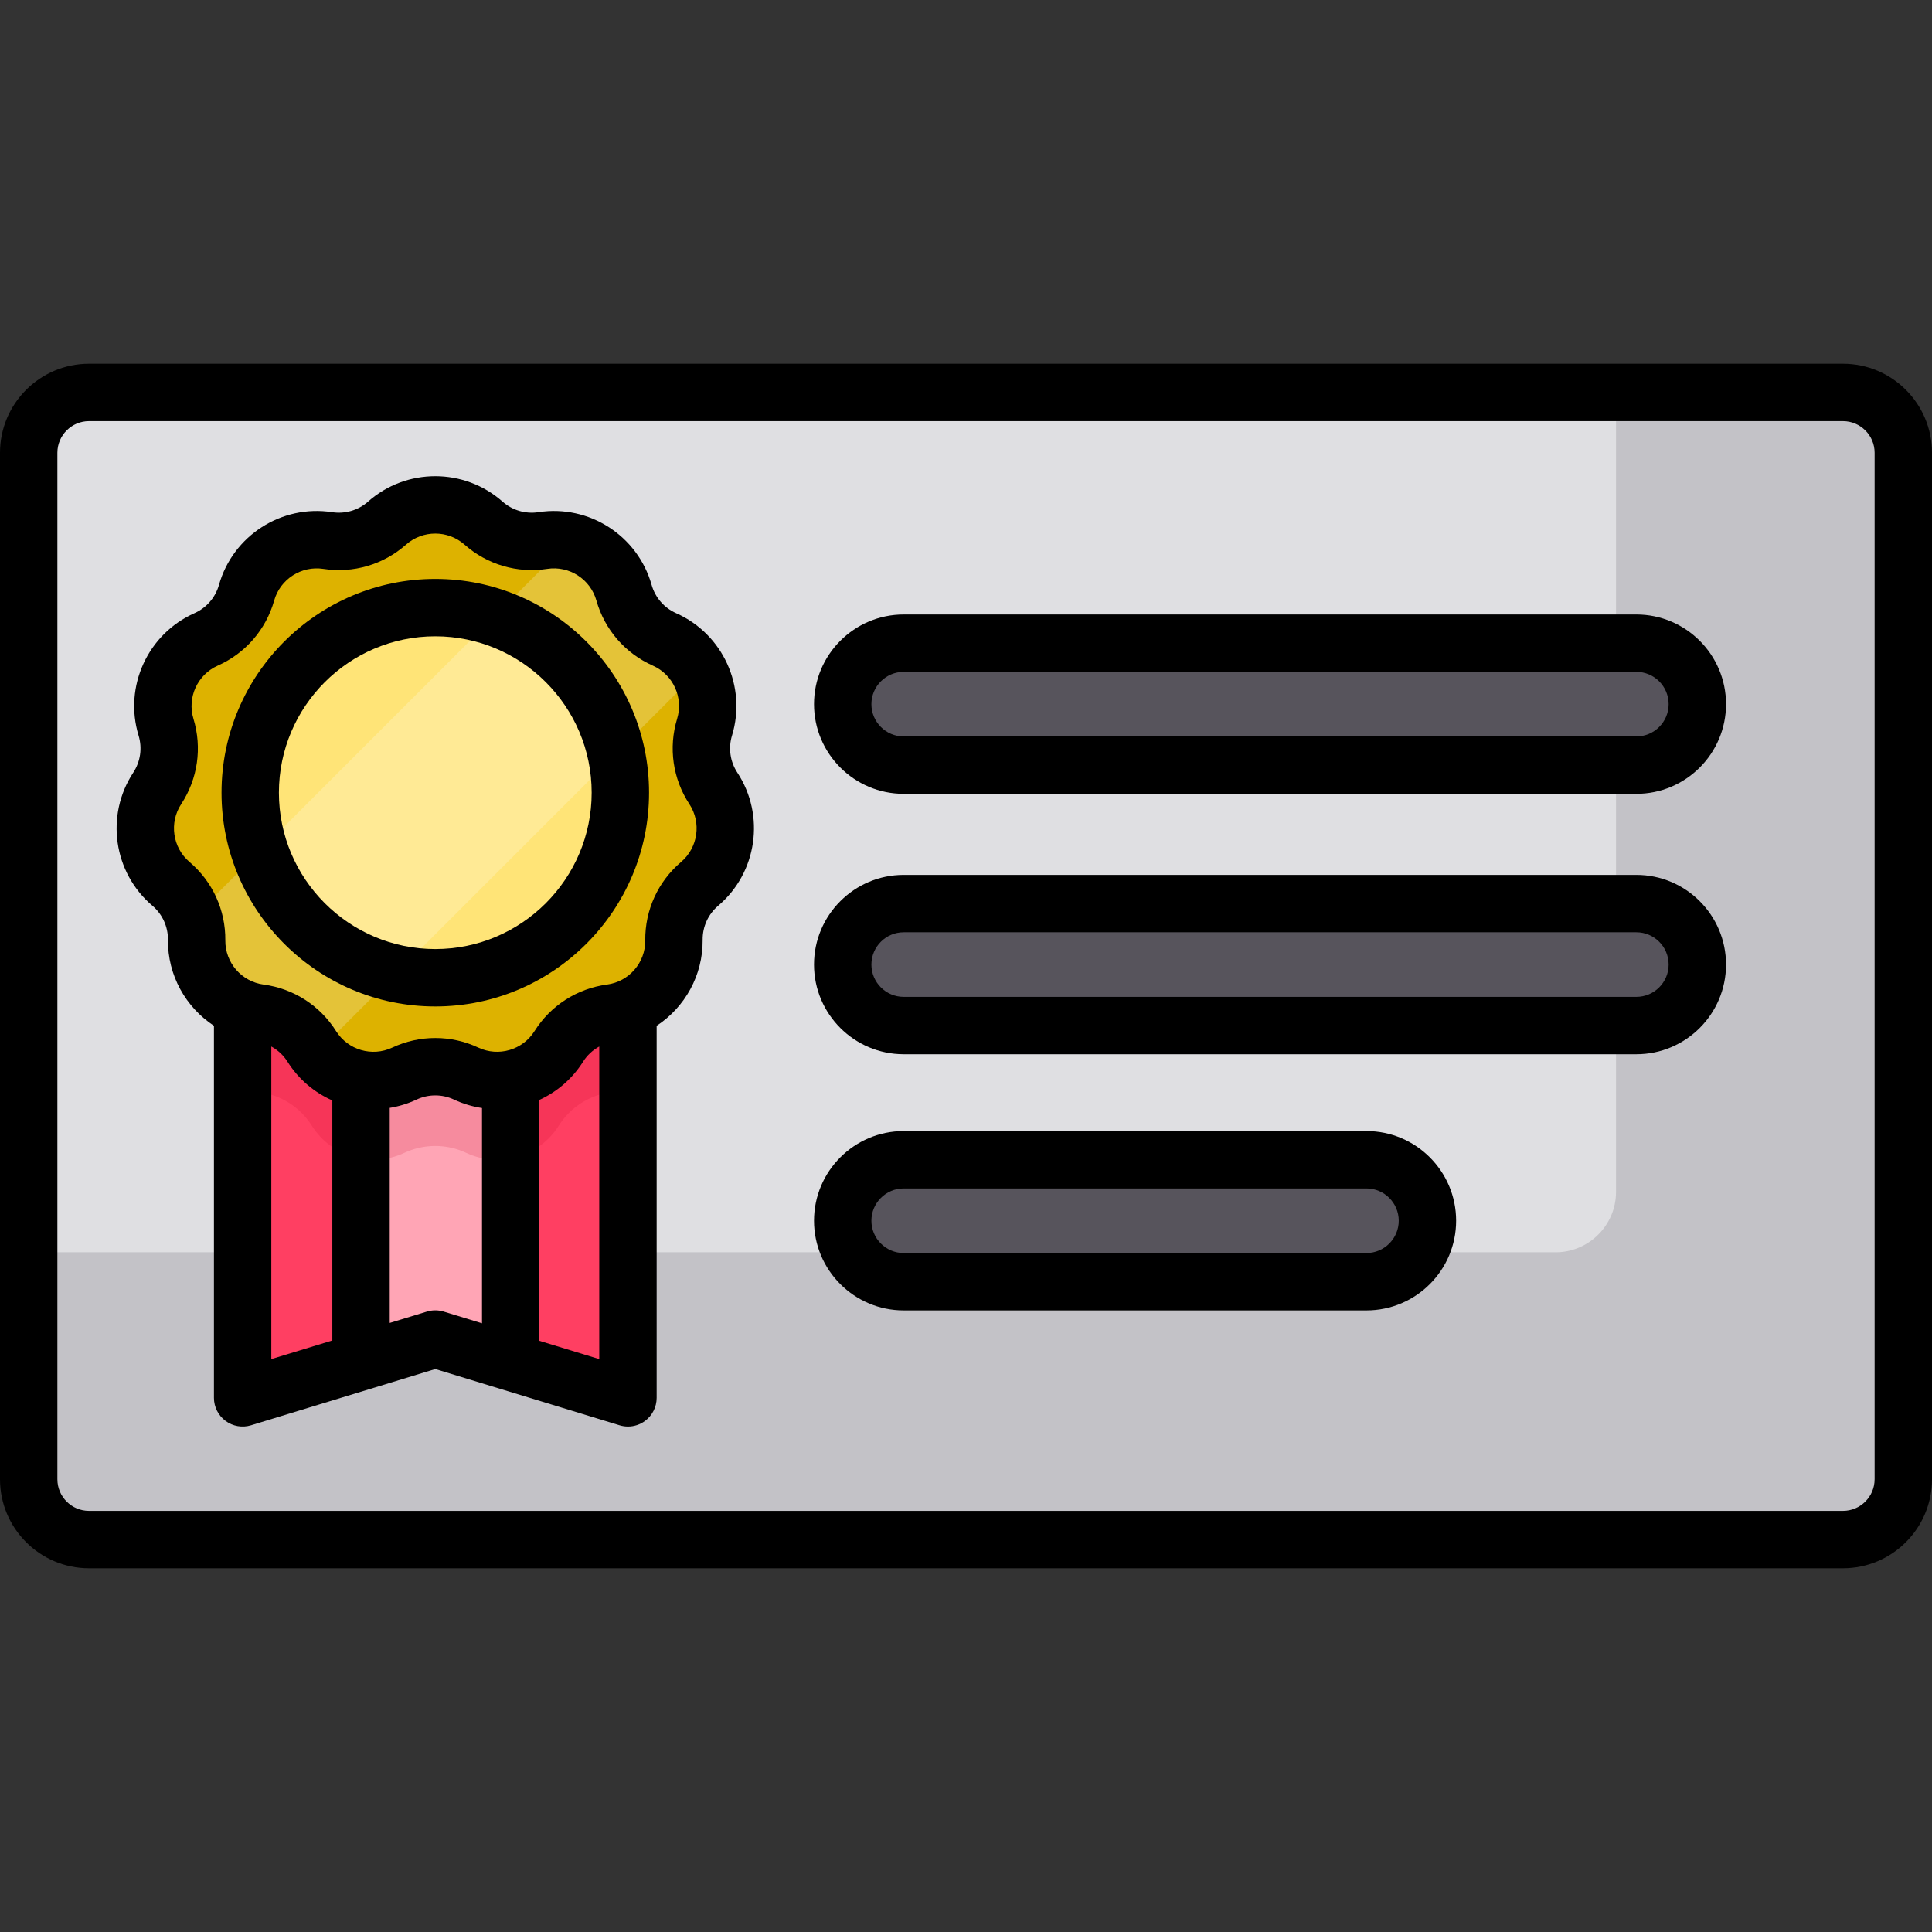
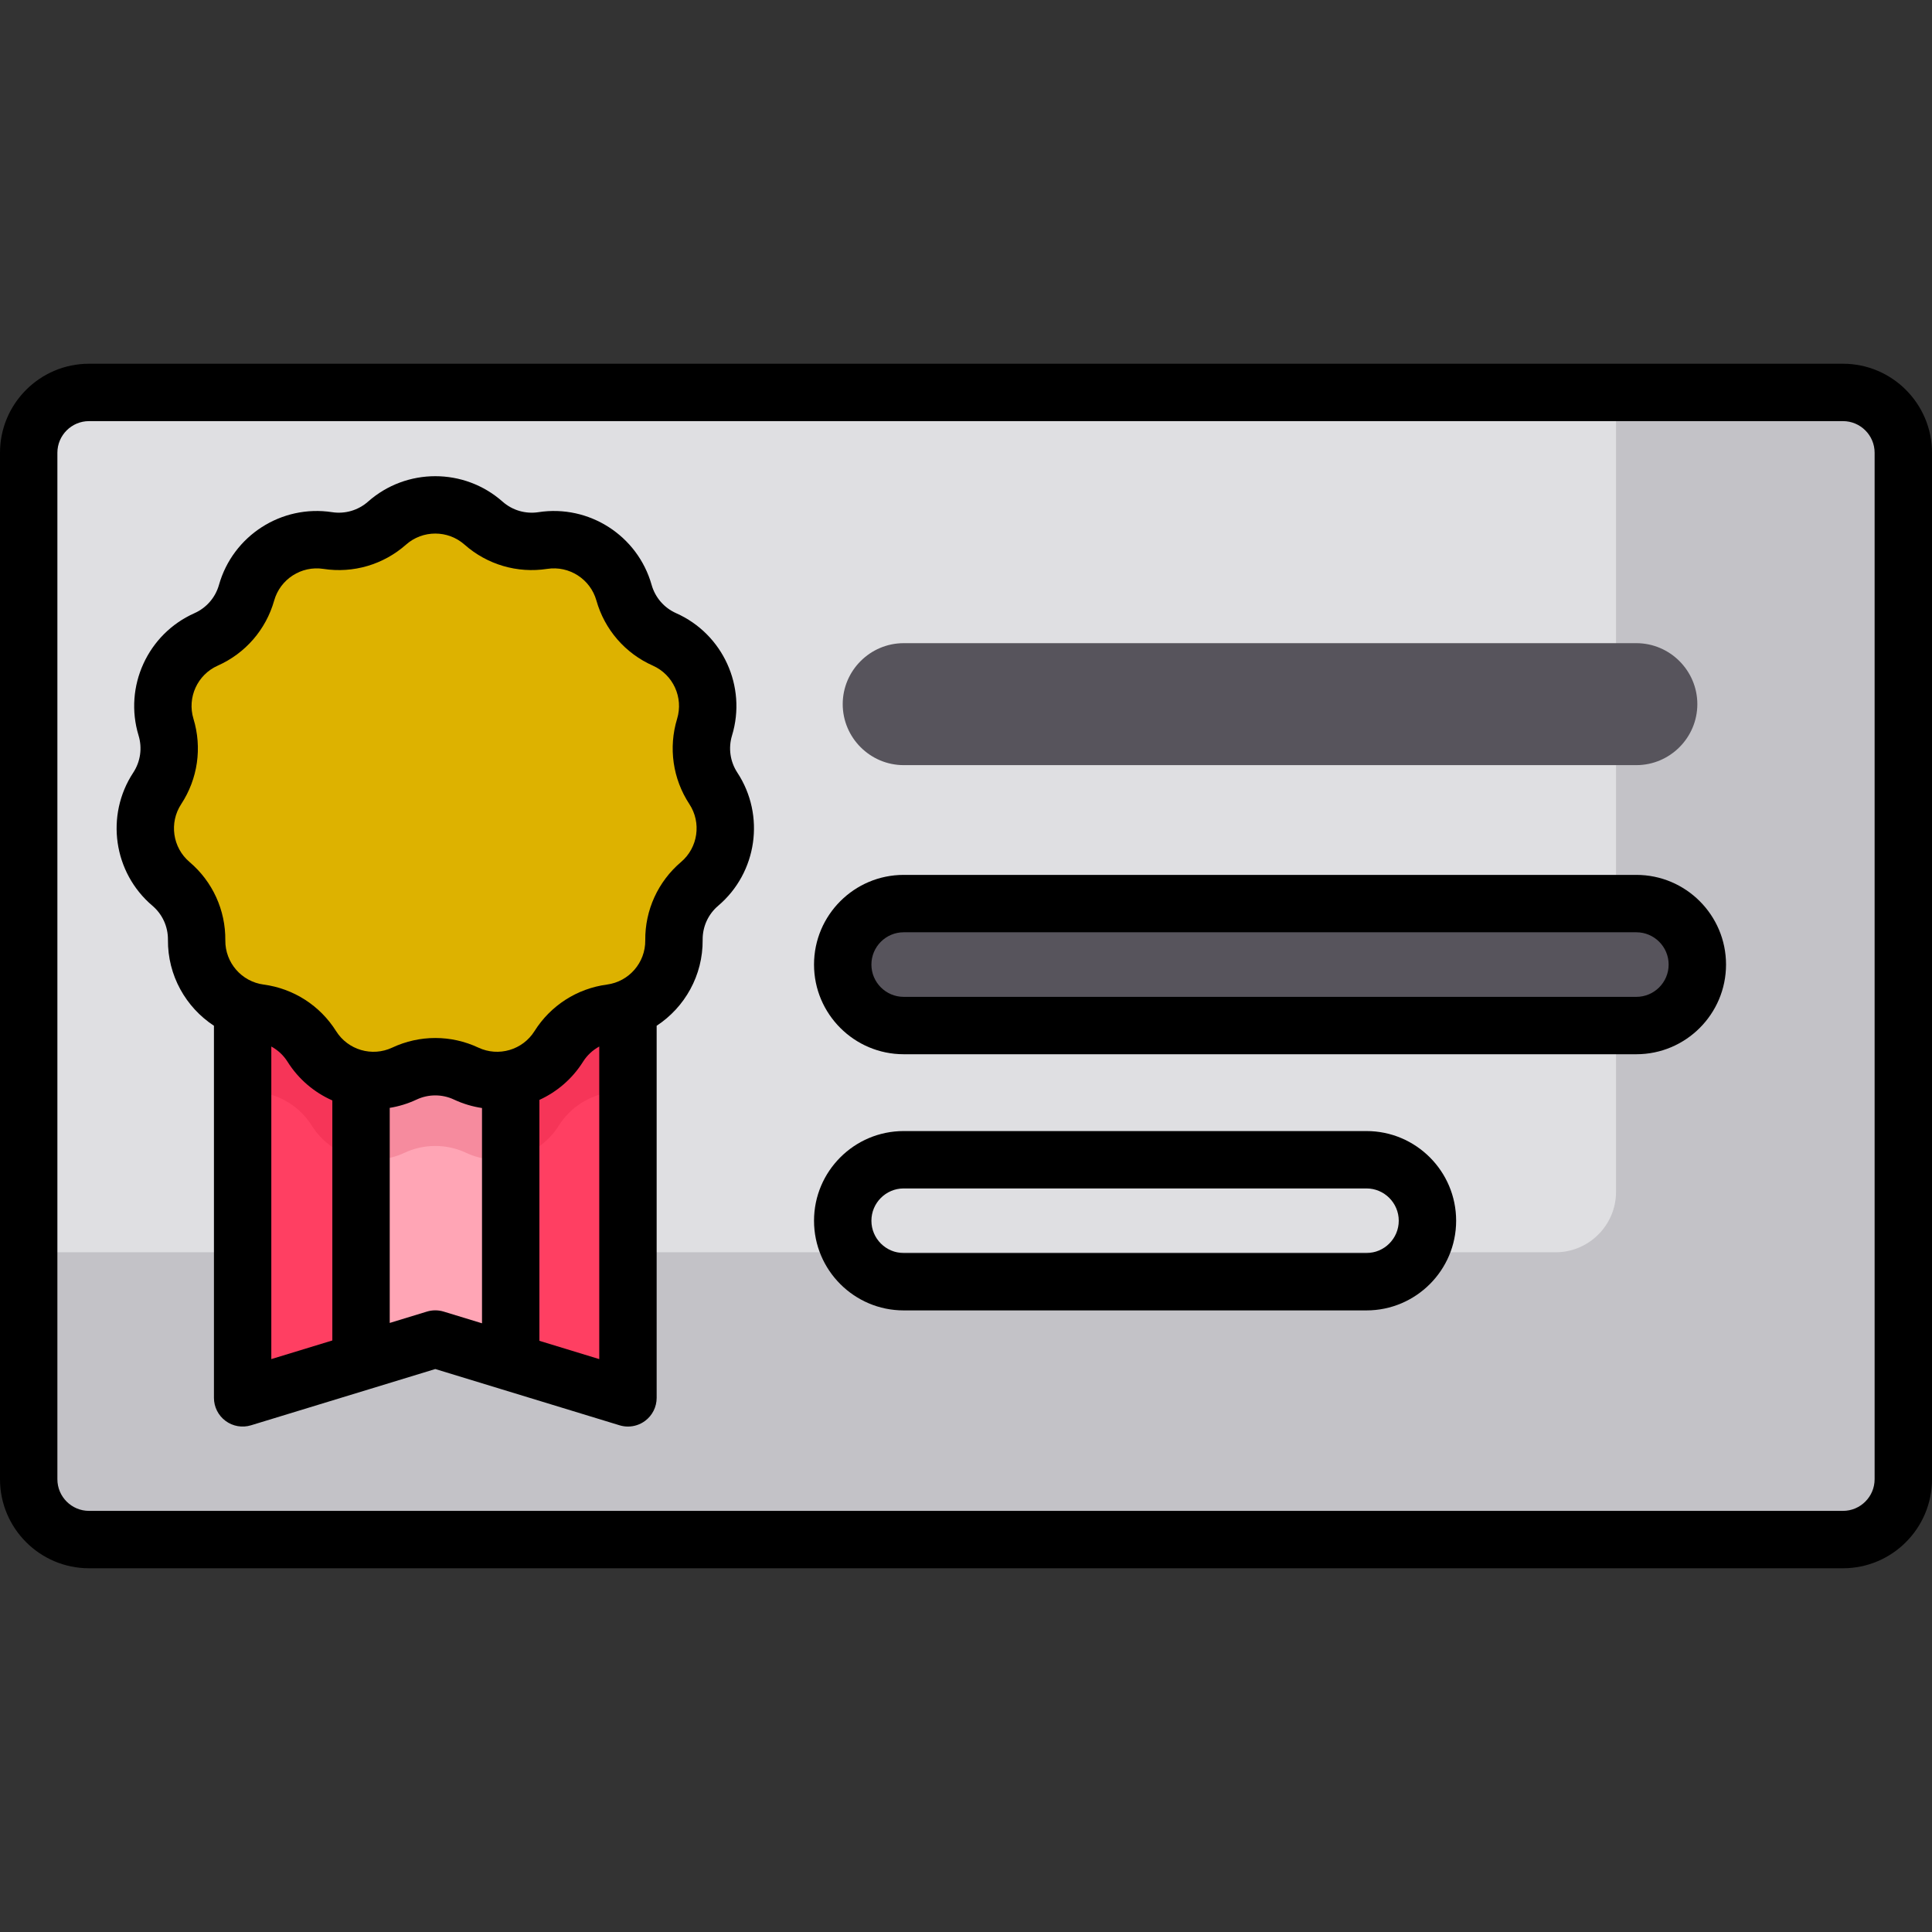
<svg xmlns="http://www.w3.org/2000/svg" height="800px" width="800px" version="1.1" id="Layer_1" viewBox="0 0 512.001 512.001" xml:space="preserve">
  <rect x="0" y="0" width="512.001" height="512.001" fill="#333333" stroke="none" />
  <path style="fill:#DFDFE2;" d="M488.409,408.001H23.591c-8.792,0-15.987-7.194-15.987-15.987V119.985  c0-8.792,7.194-15.987,15.987-15.987h464.819c8.792,0,15.987,7.194,15.987,15.987v272.03  C504.396,400.808,497.202,408.001,488.409,408.001z" />
  <g>
    <path style="opacity:0.2;fill:#57545C;enable-background:new    ;" d="M488.413,103.999h-60.15v211.879   c0,8.792-7.194,15.987-15.987,15.987H7.607v60.15c0,8.792,7.193,15.987,15.987,15.987h464.819c8.792,0,15.987-7.194,15.987-15.987   V119.985C504.399,111.192,497.205,103.999,488.413,103.999z" />
    <path style="fill:#57545C;" d="M433.652,202.769H239.49c-8.889,0-16.161-7.272-16.161-16.161l0,0   c0-8.889,7.272-16.161,16.161-16.161h194.162c8.889,0,16.161,7.272,16.161,16.161l0,0   C449.813,195.497,442.54,202.769,433.652,202.769z" />
    <path style="fill:#57545C;" d="M433.652,271.781H239.49c-8.889,0-16.161-7.272-16.161-16.161l0,0   c0-8.889,7.272-16.161,16.161-16.161h194.162c8.889,0,16.161,7.272,16.161,16.161l0,0   C449.813,264.508,442.54,271.781,433.652,271.781z" />
-     <path style="fill:#57545C;" d="M362.128,339.668H239.49c-8.889,0-16.161-7.272-16.161-16.161l0,0   c0-8.889,7.272-16.161,16.161-16.161h122.638c8.889,0,16.161,7.272,16.161,16.161l0,0   C378.289,332.395,371.017,339.668,362.128,339.668z" />
  </g>
  <polygon style="fill:#FF3F62;" points="166.415,256.182 166.415,370.447 115.356,353.004 64.298,370.447 64.298,256.182 " />
  <polygon style="fill:#FFA5B5;" points="95.677,256.49 95.677,360.034 115.356,353.311 135.342,360.139 135.342,256.49 " />
  <path style="opacity:0.16;fill:#C70024;enable-background:new    ;" d="M166.415,256.182H64.298v32.071  c1.439,0.57,2.957,0.991,4.552,1.203c5.682,0.759,10.732,4.005,13.782,8.858l0,0c5.186,8.25,15.708,11.339,24.531,7.202l0,0  c5.19-2.433,11.194-2.433,16.384,0l0,0c8.823,4.136,19.345,1.046,24.531-7.202l0,0c3.051-4.853,8.101-8.099,13.782-8.858l0,0  c1.595-0.213,3.115-0.634,4.552-1.203v-32.071H166.415z" />
  <path style="fill:#DDB200;" d="M128.14,138.63L128.14,138.63c4.295,3.797,10.054,5.488,15.72,4.616l0,0  c9.631-1.482,18.856,4.446,21.508,13.822l0,0c1.56,5.515,5.491,10.052,10.729,12.382l0,0c8.904,3.959,13.459,13.935,10.621,23.256  l0,0c-1.67,5.484-0.815,11.426,2.332,16.217l0,0c5.349,8.144,3.789,18.999-3.639,25.306l0,0c-4.37,3.711-6.863,9.171-6.806,14.903  l0,0c0.097,9.744-7.084,18.032-16.743,19.322l0,0c-5.682,0.759-10.732,4.005-13.782,8.858l0,0  c-5.186,8.25-15.708,11.339-24.531,7.202l0,0c-5.19-2.433-11.193-2.433-16.384,0l0,0c-8.823,4.136-19.344,1.046-24.531-7.202l0,0  c-3.051-4.853-8.101-8.099-13.782-8.858l0,0c-9.658-1.291-16.839-9.578-16.743-19.322l0,0c0.057-5.732-2.436-11.193-6.806-14.903  l0,0c-7.428-6.307-8.988-17.162-3.639-25.306l0,0c3.147-4.792,4.002-10.734,2.332-16.217l0,0  c-2.838-9.321,1.717-19.297,10.621-23.256l0,0c5.238-2.329,9.169-6.866,10.729-12.382l0,0c2.652-9.376,11.877-15.305,21.508-13.822  l0,0c5.665,0.872,11.425-0.819,15.72-4.616l0,0C109.873,132.177,120.839,132.177,128.14,138.63z" />
-   <circle style="fill:#FFE477;" cx="115.357" cy="210.062" r="49.04" />
-   <path style="opacity:0.22;fill:#FFFFFF;enable-background:new    ;" d="M179.533,169.451L179.533,169.451  c-5.238-2.329-9.169-6.866-10.73-12.382c-2.281-8.063-9.425-13.561-17.504-14.005l-97.618,97.618  c1.237,2.611,1.892,5.494,1.862,8.453c-0.097,9.744,7.084,18.032,16.743,19.322c5.58,0.745,10.546,3.893,13.612,8.603  l101.358-101.359C185.325,173.055,182.712,170.865,179.533,169.451z" />
  <path d="M488.408,96.395H23.591C10.583,96.395,0,106.978,0,119.985v272.03c0,13.008,10.583,23.591,23.591,23.591h464.819  c13.008,0,23.592-10.583,23.592-23.591v-272.03C512,106.978,501.417,96.395,488.408,96.395z M496.792,392.015  c0,4.622-3.76,8.383-8.384,8.383H23.591c-4.622,0-8.383-3.76-8.383-8.383V119.985c0-4.622,3.76-8.383,8.383-8.383h464.819  c4.623,0,8.384,3.76,8.384,8.383v272.029H496.792z" />
-   <path d="M433.652,162.843H239.49c-13.104,0-23.765,10.661-23.765,23.765c0,13.104,10.662,23.765,23.765,23.765h194.162  c13.104,0,23.765-10.661,23.765-23.765C457.417,173.504,446.755,162.843,433.652,162.843z M433.652,195.165H239.49  c-4.719,0-8.557-3.838-8.557-8.557s3.838-8.557,8.557-8.557h194.162c4.719,0,8.557,3.838,8.557,8.557  S438.37,195.165,433.652,195.165z" />
  <path d="M433.652,231.855H239.49c-13.104,0-23.765,10.661-23.765,23.765c0,13.104,10.662,23.765,23.765,23.765h194.162  c13.104,0,23.765-10.661,23.765-23.765C457.417,242.516,446.755,231.855,433.652,231.855z M433.652,264.177H239.49  c-4.719,0-8.557-3.838-8.557-8.557c0-4.719,3.838-8.557,8.557-8.557h194.162c4.719,0,8.557,3.838,8.557,8.557  C442.209,260.338,438.37,264.177,433.652,264.177z" />
  <path d="M362.128,299.742H239.49c-13.104,0-23.765,10.661-23.765,23.765c0,13.104,10.662,23.765,23.765,23.765h122.638  c13.104,0,23.765-10.661,23.765-23.765C385.893,310.403,375.232,299.742,362.128,299.742z M362.128,332.063H239.49  c-4.719,0-8.557-3.838-8.557-8.557s3.838-8.557,8.557-8.557h122.638c4.719,0,8.557,3.839,8.557,8.557  S366.846,332.063,362.128,332.063z" />
  <path d="M193.992,194.922c3.95-12.972-2.415-26.91-14.805-32.419c-3.185-1.415-5.555-4.151-6.502-7.504  c-3.691-13.047-16.571-21.335-29.981-19.268c-3.446,0.532-6.917-0.489-9.527-2.797l0,0c-10.159-8.982-25.479-8.982-35.639,0  c-2.611,2.309-6.089,3.326-9.526,2.797c-13.41-2.063-26.291,6.221-29.982,19.269c-0.948,3.352-3.317,6.086-6.502,7.503  c-12.39,5.51-18.755,19.447-14.805,32.419c1.015,3.334,0.5,6.916-1.413,9.827c-7.445,11.335-5.264,26.5,5.072,35.277  c2.655,2.256,4.16,5.547,4.123,9.031c-0.093,9.425,4.729,17.89,12.19,22.78v98.608c0,2.41,1.143,4.678,3.08,6.112  c1.937,1.435,4.439,1.866,6.744,1.162l31.388-9.583c0.019-0.006,0.039-0.011,0.058-0.017l17.393-5.311l48.838,14.911  c0.729,0.222,1.476,0.332,2.22,0.332c1.61,0,3.199-0.511,4.524-1.492c1.937-1.434,3.08-3.701,3.08-6.112V271.84  c7.461-4.891,12.284-13.356,12.19-22.781c-0.035-3.484,1.468-6.776,4.123-9.03c10.336-8.777,12.517-23.943,5.072-35.277  C193.492,201.838,192.977,198.256,193.992,194.922z M71.902,277.337c1.729,0.945,3.216,2.311,4.294,4.024  c2.94,4.677,7.123,8.164,11.877,10.265v63.611l-16.171,4.938C71.902,360.174,71.902,277.337,71.902,277.337z M113.136,347.585  l-9.855,3.009v-56.996c2.412-0.389,4.805-1.115,7.111-2.196c3.154-1.479,6.775-1.479,9.929,0c2.405,1.127,4.902,1.86,7.417,2.237  v57.049l-10.161-3.102C116.13,347.144,114.584,347.144,113.136,347.585z M142.946,355.331v-63.846  c4.626-2.116,8.694-5.549,11.57-10.123c1.078-1.714,2.566-3.08,4.294-4.025v82.839L142.946,355.331z M180.489,228.435  c-6.11,5.188-9.569,12.76-9.488,20.775c0.06,5.895-4.303,10.928-10.146,11.709c-7.944,1.06-14.946,5.561-19.214,12.348  c-3.139,4.991-9.528,6.867-14.865,4.365c-3.629-1.701-7.525-2.552-11.42-2.552c-3.895,0-7.792,0.851-11.42,2.552  c-5.341,2.504-11.729,0.625-14.865-4.366c-4.267-6.786-11.27-11.286-19.214-12.347c-5.843-0.781-10.205-5.814-10.146-11.709  c0.08-8.015-3.378-15.587-9.488-20.775c-4.493-3.816-5.441-10.409-2.205-15.337c4.4-6.699,5.584-14.938,3.25-22.606  c-1.716-5.639,1.049-11.698,6.437-14.093c7.324-3.258,12.776-9.549,14.955-17.26c1.605-5.674,7.216-9.272,13.034-8.378  c7.927,1.22,15.909-1.126,21.914-6.435c4.415-3.904,11.077-3.904,15.493,0l0,0c6.004,5.308,13.99,7.654,21.915,6.434  c5.833-0.898,11.428,2.705,13.033,8.377c2.18,7.712,7.631,14.003,14.955,17.261c5.387,2.395,8.153,8.454,6.437,14.094  c-2.334,7.667-1.15,15.906,3.25,22.605C185.931,218.026,184.982,224.619,180.489,228.435z" />
-   <path d="M115.356,153.418c-31.237,0-56.65,25.412-56.65,56.65s25.412,56.65,56.65,56.65s56.649-25.412,56.649-56.65  S146.593,153.418,115.356,153.418z M115.356,251.509c-22.85,0-41.442-18.59-41.442-41.442s18.591-41.442,41.442-41.442  s41.442,18.59,41.442,41.442S138.207,251.509,115.356,251.509z" />
</svg>